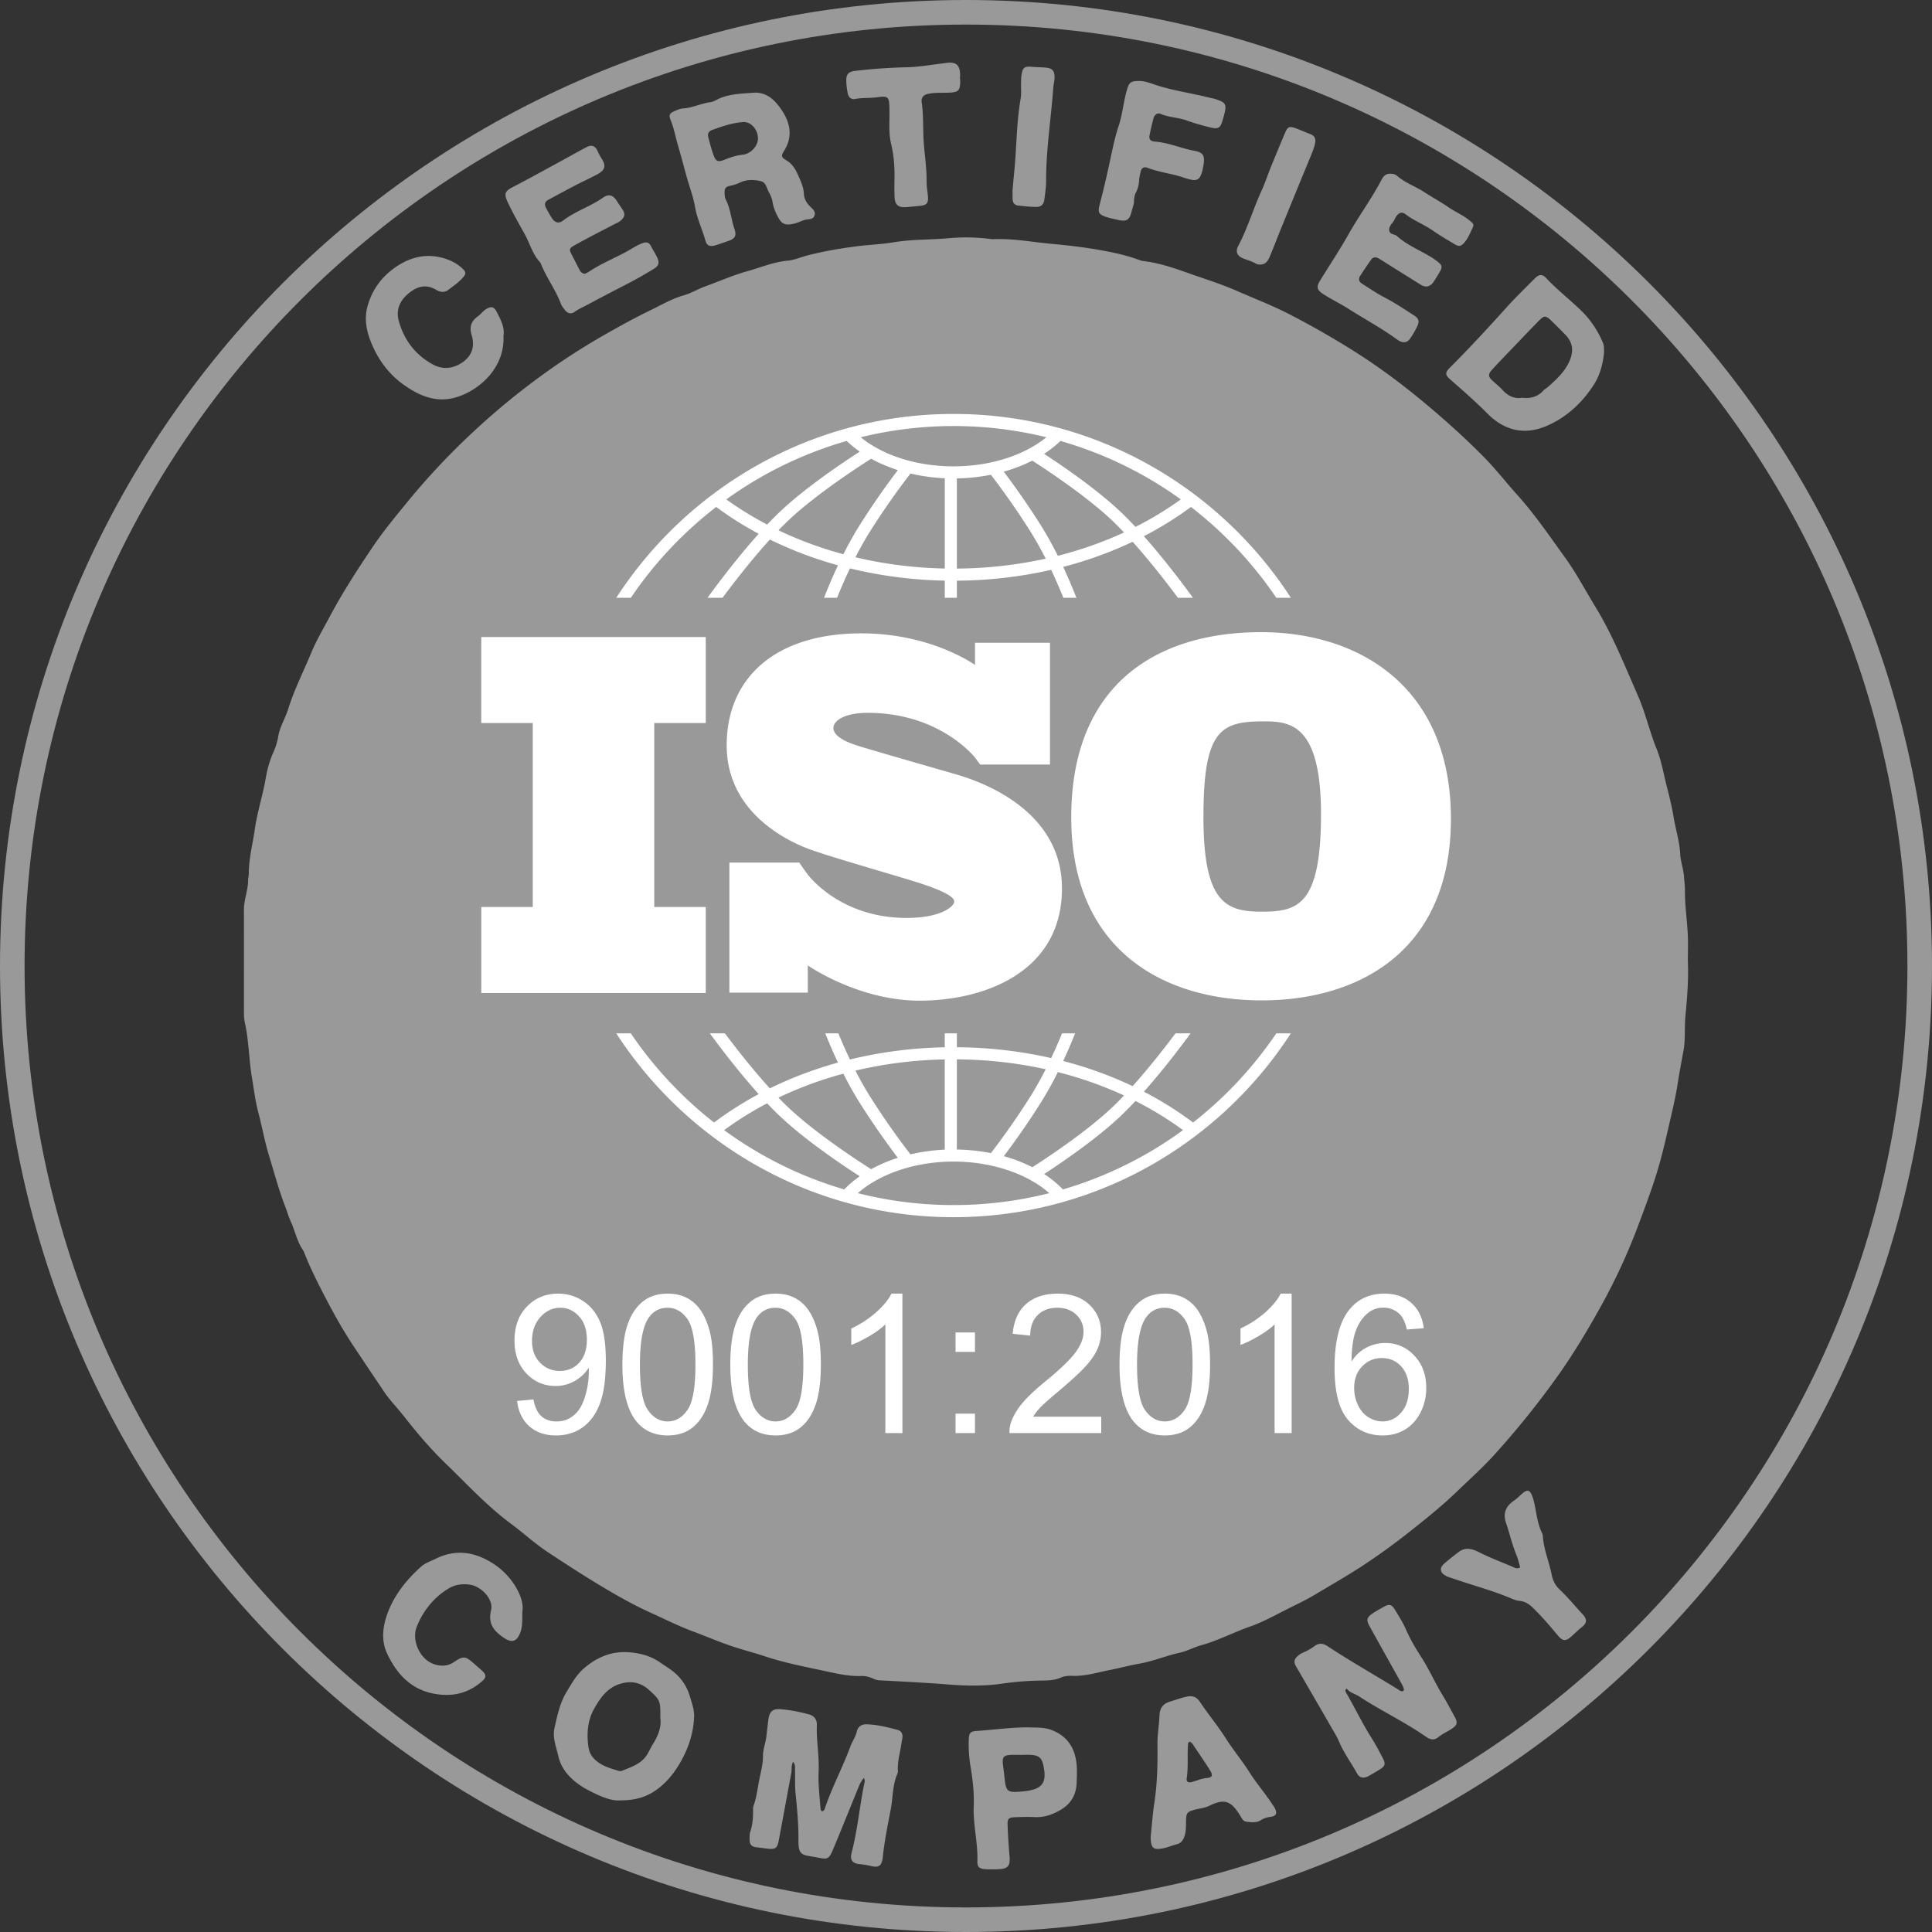
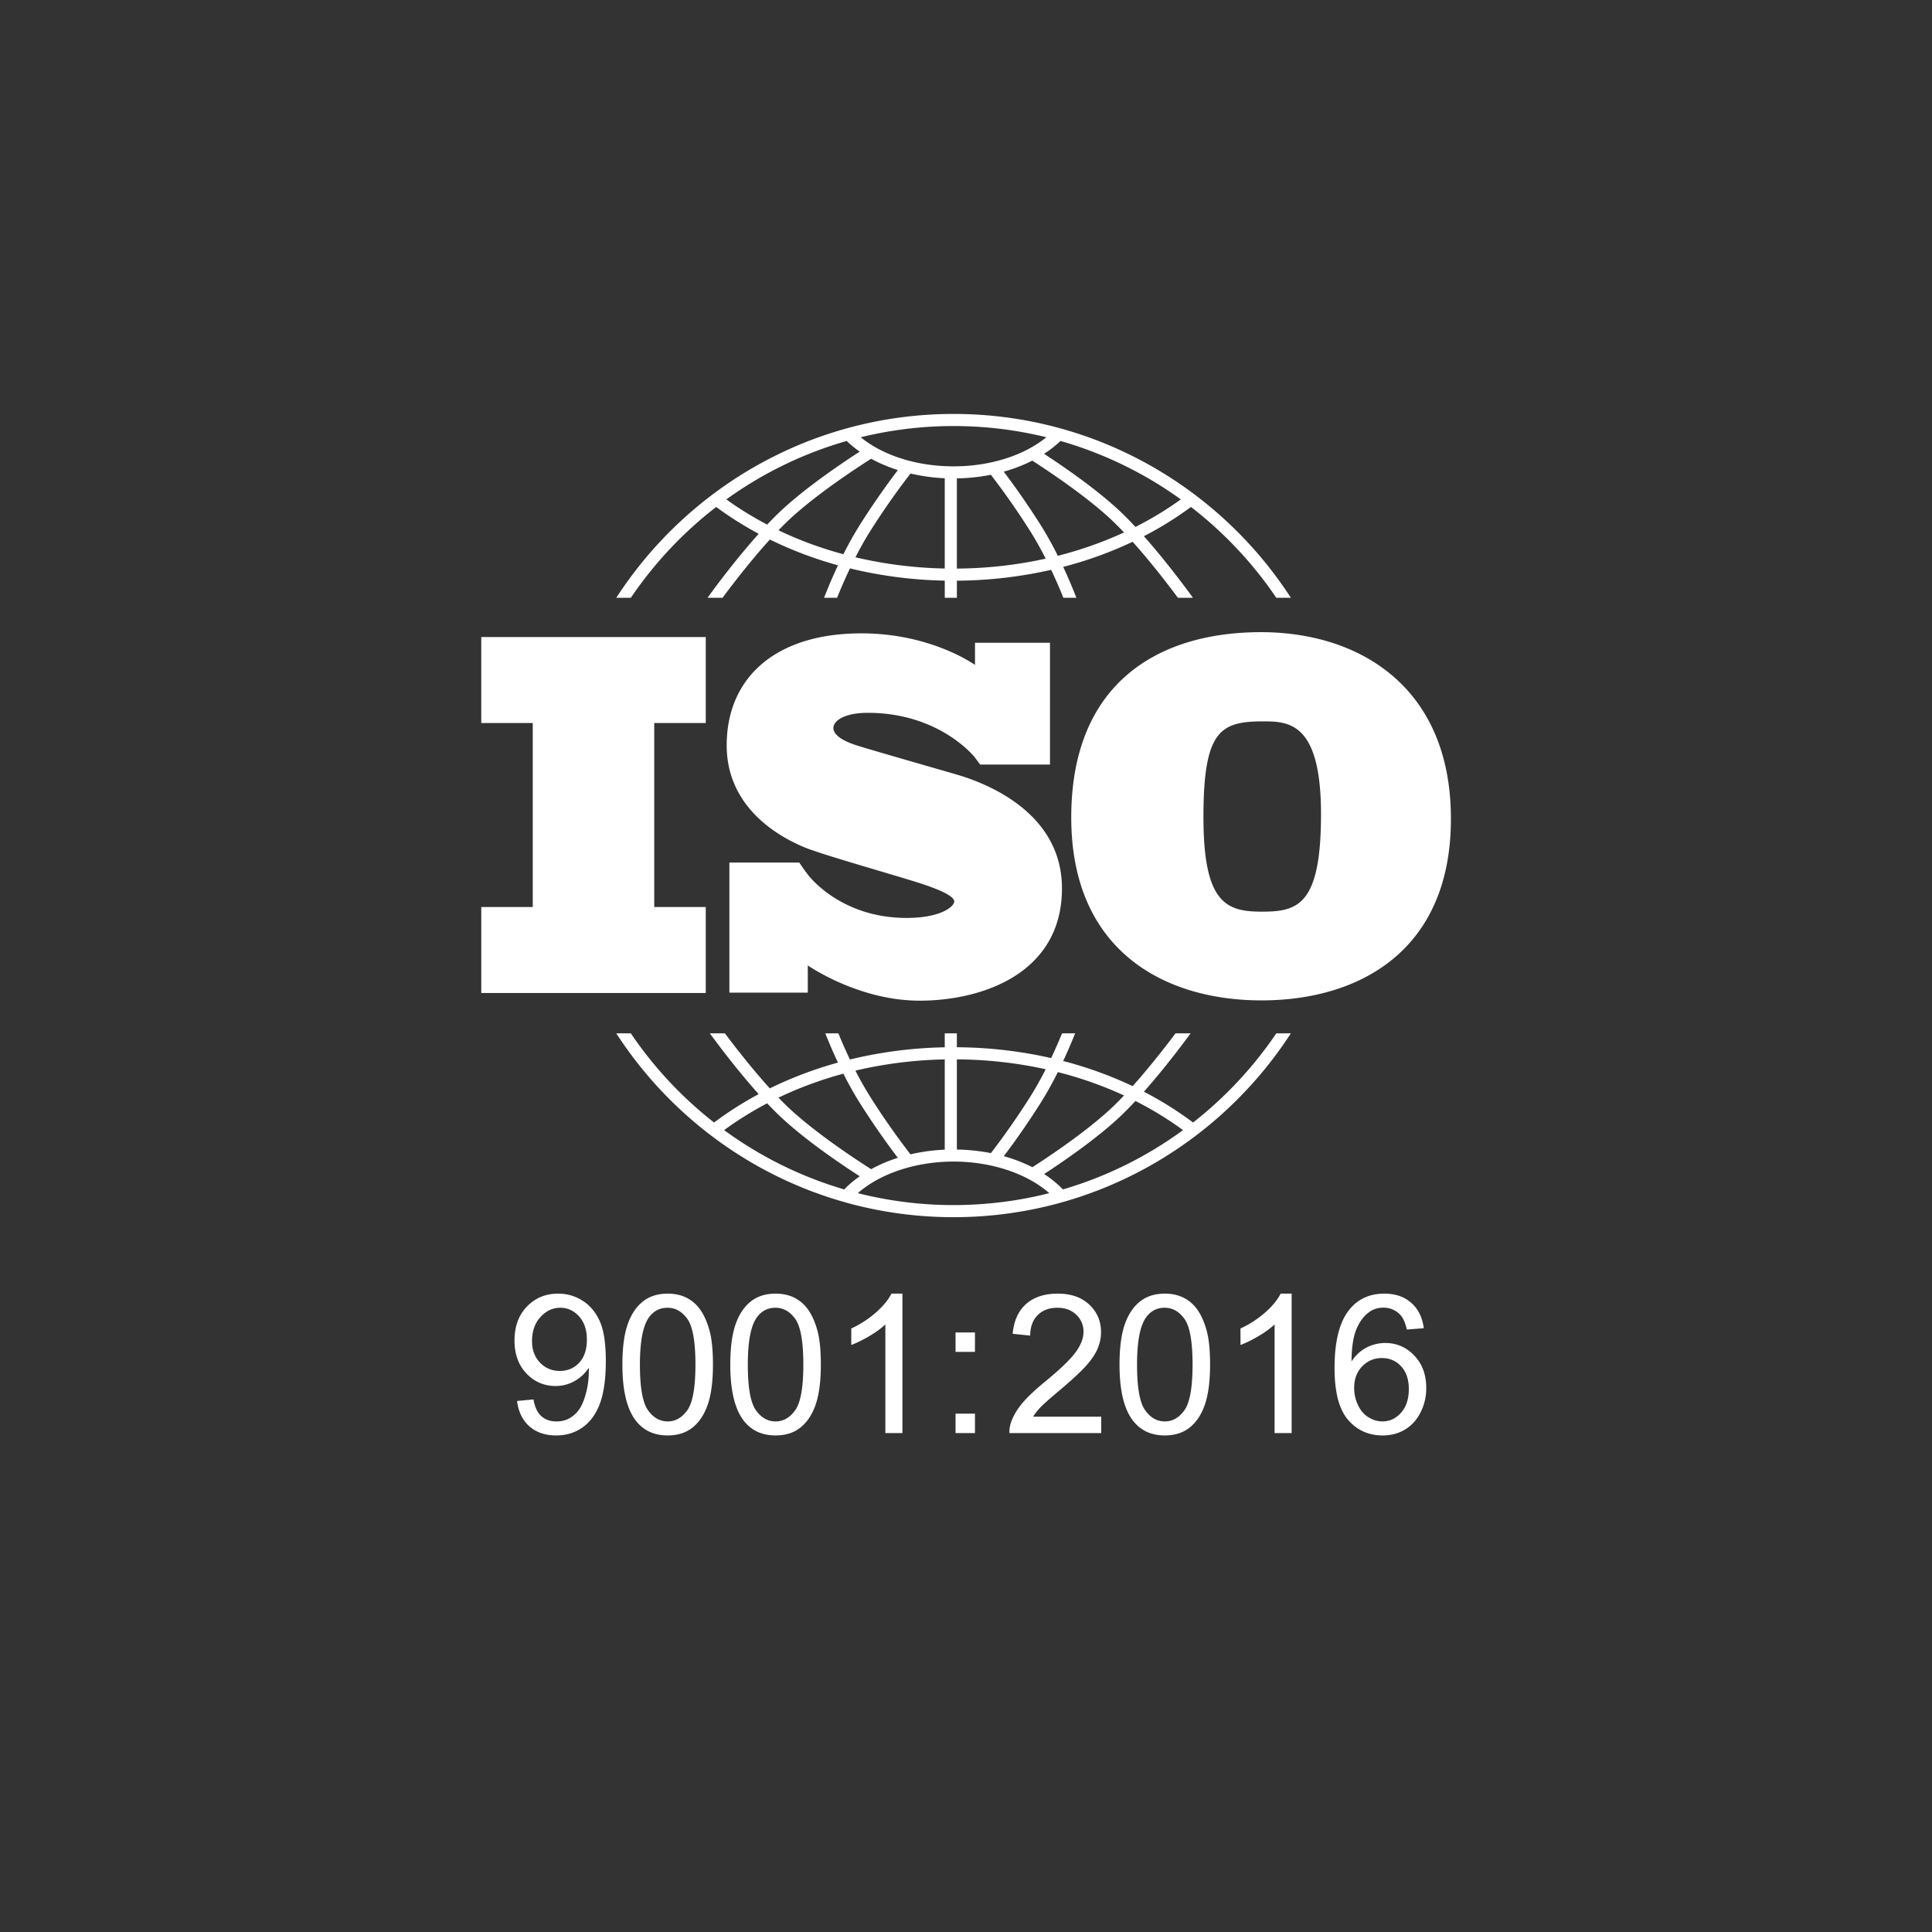
<svg xmlns="http://www.w3.org/2000/svg" width="200" height="200" viewBox="0 0 200 200">
  <rect x="0" y="0" width="200" height="200" fill="#333333" stroke="none" />
-   <path d="M174.725 99.485c.087 1.92-.073 3.83-.253 5.738-.112 1.185.018 2.385-.202 3.566-.206 1.11-.415 2.22-.588 3.336-.183 1.176-.441 2.334-.71 3.493-.387 1.667-.75 3.337-1.22 4.986-.605 2.12-1.384 4.17-2.155 6.23a62 62 0 0 1-3.862 8.37c-1.35 2.433-2.772 4.825-4.386 7.107a90 90 0 0 1-6.59 8.213c-1.221 1.357-2.59 2.582-3.908 3.851-1.59 1.533-3.314 2.916-5.046 4.278a66 66 0 0 1-4.874 3.513c-1.561 1.012-3.171 1.932-4.764 2.886-1.075.643-2.212 1.158-3.32 1.73-1.132.583-2.269 1.187-3.465 1.607-1.698.596-3.295 1.447-5.037 1.927-.751.208-1.455.603-2.212.77-1.417.313-2.757.886-4.19 1.136-.999.174-1.98.445-2.977.64-1.333.261-2.64.685-4.027.621-.37-.017-.78.03-1.112.177-.751.333-1.531.302-2.313.317a31 31 0 0 0-3.817.319c-1.91.272-3.822.226-5.737.066-1.128-.094-2.258-.157-3.388-.225-1.16-.07-2.32-.126-3.48-.188a1.8 1.8 0 0 1-.674-.166c-.4-.189-.842-.301-1.267-.285-1.177.045-2.316-.201-3.441-.445-2.181-.473-4.381-.878-6.508-1.585-1.211-.402-2.454-.71-3.66-1.128-1.286-.446-2.54-.986-3.818-1.46-1.471-.545-2.87-1.253-4.296-1.898-1.507-.682-2.958-1.47-4.388-2.31-2.155-1.264-4.25-2.621-6.334-3.998-1.333-.88-2.508-1.97-3.789-2.918-2.488-1.843-4.57-4.115-6.783-6.253-1.57-1.516-2.969-3.17-4.314-4.884-.679-.865-1.458-1.656-2.075-2.572-1.085-1.612-2.172-3.223-3.243-4.845-1.122-1.7-2.096-3.477-3.026-5.28-.677-1.314-1.34-2.638-1.888-4.015-.075-.188-.148-.384-.26-.55-.602-.903-.793-1.977-1.243-2.944-.22-.472-.354-.984-.544-1.471-.683-1.759-1.161-3.58-1.712-5.381-.443-1.448-.695-2.935-1.086-4.393-.311-1.163-.454-2.386-.657-3.584-.322-1.893-.314-3.823-.737-5.7a4.8 4.8 0 0 1-.093-1.038c-.006-3.548.007-7.095-.006-10.642-.003-1.057.432-2.043.437-3.094 0-.231.07-.462.07-.693-.001-1.55.405-3.041.619-4.56.25-1.79.825-3.505 1.13-5.282.157-.906.397-1.809.779-2.667a6.8 6.8 0 0 0 .515-1.66c.165-1.017.735-1.89 1.037-2.861.62-1.995 1.575-3.858 2.371-5.784.54-1.31 1.273-2.54 1.941-3.795 1.312-2.464 2.827-4.808 4.383-7.118 1.117-1.658 2.398-3.21 3.669-4.76a73 73 0 0 1 6.348-6.812 75.5 75.5 0 0 1 7.565-6.284 71 71 0 0 1 6.428-4.153c1.564-.892 3.142-1.765 4.756-2.546 1.137-.55 2.235-1.208 3.483-1.562.765-.218 1.48-.658 2.247-.935 1.442-.522 2.853-1.15 4.325-1.56 1.39-.386 2.73-.962 4.197-1.097.677-.062 1.339-.355 2.011-.532 1.663-.438 3.347-.718 5.047-.944 1.296-.172 2.617-.206 3.892-.422 1.879-.319 3.765-.252 5.643-.417a20 20 0 0 1 4.091.036c.203.024.406.066.607.057 2.046-.084 4.051.306 6.074.49 1.94.174 3.868.417 5.777.79 1.078.21 2.15.472 3.186.854.162.06.332.115.502.135 1.654.193 3.21.74 4.768 1.291 1.638.58 3.302 1.095 4.894 1.795 1.8.792 3.64 1.494 5.392 2.395a90 90 0 0 1 6.573 3.741c2.612 1.634 5.082 3.474 7.45 5.447 2.166 1.804 4.258 3.688 6.235 5.7 1.183 1.204 2.21 2.54 3.337 3.79 1.834 2.034 3.37 4.293 4.968 6.506 1.192 1.649 2.132 3.451 3.19 5.181.99 1.615 1.808 3.316 2.578 5.032.614 1.368 1.201 2.76 1.801 4.134.783 1.793 1.2 3.696 1.932 5.499.464 1.144.682 2.391.981 3.6.28 1.125.582 2.25.763 3.393.205 1.29.626 2.537.69 3.854.04.81.345 1.584.398 2.403.03.462.1.923.095 1.389-.013 1.513.214 3.011.292 4.518.047.928.009 1.86.009 2.79m-92.62 82.899c-.225.403-.122.788-.188 1.14-.44 2.34-.863 4.683-1.306 7.022-.147.778-.35.912-1.127.828-.404-.044-.806-.108-1.21-.149-.457-.046-.677-.306-.677-.748 0-.288-.016-.596.073-.862.244-.731.293-1.477.287-2.236 0-.144-.008-.301.041-.432.351-.93.428-1.916.632-2.876.164-.769.361-1.526.354-2.318-.005-.679.27-1.306.347-1.97.065-.577.128-1.154.203-1.73.12-.9.444-1.191 1.317-1.116.984.086 1.954.276 2.906.54.542.15.824.55.803 1.105-.061 1.6.255 3.185.183 4.785-.058 1.28.091 2.551.197 3.823.01.114.019.23.152.314.273-.049.298-.316.366-.51.739-2.11 1.795-4.087 2.564-6.184.197-.54.549-1.007.68-1.59.103-.456.469-.733.97-.722 1.113.024 2.186.294 3.25.58.425.112.561.469.482.9-.094.515-.17 1.033-.274 1.545-.111.542-.202 1.084-.19 1.64.004.145.022.307-.033.432-.52 1.166-.462 2.44-.692 3.66-.311 1.65-.656 3.299-.826 4.973-.09.9-.395 1.149-1.24.935a9 9 0 0 0-1.2-.194c-.711-.08-.98-.442-.798-1.142.612-2.338.823-4.748 1.3-7.11.037-.19.133-.391-.028-.662-.38.436-.546.945-.746 1.433-.823 2.013-1.628 4.034-2.473 6.038-.392.93-.557.977-1.539.769-.369-.078-.744-.124-1.114-.198-.571-.116-.798-.351-.867-.93-.035-.287-.03-.58-.03-.87.006-1.54-.138-3.07-.296-4.602-.083-.806-.037-1.625-.06-2.438-.008-.273.058-.57-.193-.873m57.169-7.451c.013.08.004.174.043.24.924 1.57 1.699 3.225 2.679 4.765.435.684.808 1.408 1.182 2.127.273.526.184.78-.313 1.084-.396.242-.79.49-1.2.71-.51.272-.922.202-1.194-.29-.6-1.091-1.352-2.094-1.84-3.252-.211-.504-.506-.976-.78-1.452q-1.846-3.203-3.706-6.396c-.207-.356-.186-.668.1-.946.164-.16.349-.322.556-.409a5.8 5.8 0 0 0 1.287-.718c.412-.315.854-.3 1.296-.01 2.375 1.565 4.85 2.963 7.27 4.453.123.076.237.182.37.223.216.066.357-.042.29-.267-.065-.22-.184-.425-.296-.628-1.07-1.927-2.149-3.85-3.217-5.777-.398-.72-.337-.953.367-1.422.338-.225.7-.413 1.05-.617.558-.326.832-.287 1.158.247.422.694.867 1.386 1.188 2.127.43.99.976 1.907 1.555 2.802.806 1.246 1.395 2.607 2.164 3.872.453.743.863 1.513 1.28 2.277.377.687.308.908-.368 1.342-.438.281-.919.49-1.327.83-.39.324-.83.236-1.213-.033-2.214-1.554-4.672-2.702-6.928-4.186-.432-.285-.973-.376-1.316-.83zM78.464 14.384c.028-.947-.72-1.81-1.545-1.748-1.111.08-2.156.442-3.194.817-.358.129-.504.386-.404.753.167.615.317 1.238.538 1.835.25.675.463.77 1.127.499.622-.254 1.237-.453 1.915-.528.833-.093 1.541-.902 1.563-1.628m-.703-4.762c1.466-.205 2.389.643 3.114 1.705.903 1.323 1.242 2.74.32 4.243-.363.59-.324.706.234 1.043.556.335.888.848 1.136 1.4.294.657.614 1.317.656 2.062.033.589.341 1.035.764 1.42.242.221.461.47.328.835-.122.333-.435.352-.723.382-.473.049-.872.317-1.326.424-1.018.243-1.348.094-1.81-.829-.21-.417-.384-.843-.461-1.31a3 3 0 0 0-.379-1.063c-.248-.414-.293-1.035-.829-1.17-.702-.176-1.443-.205-2.133.112a4.2 4.2 0 0 1-.982.339c-.568.108-.682.263-.66.825.008.2.02.422.11.594.506.968.568 2.064.914 3.08.24.706.041 1.007-.666 1.242-.44.147-.876.312-1.322.442-.553.162-.87.05-1.02-.491-.325-1.17-.864-2.263-1.075-3.478-.187-1.08-.591-2.123-.885-3.186-.292-1.06-.571-2.129-.88-3.175-.25-.85-.404-1.738-.736-2.57-.24-.602-.164-.76.41-1.011.264-.116.547-.241.828-.259.998-.062 1.898-.527 2.88-.656.332-.044.636-.27.957-.403 1.04-.43 2.145-.48 3.236-.547M68.36 177.888c.005-1.815.026-1.854-1.168-2.942-.839-.763-1.825-.987-2.966-.646-1.388.415-2.121 1.52-2.746 2.634-.612 1.09-.742 2.373-.602 3.64.05.455.146.907.454 1.294.698.877 1.71 1.144 2.706 1.45a.55.55 0 0 0 .343.002c1.006-.42 2.082-.741 2.669-1.786.199-.354.371-.724.586-1.067.521-.836.84-1.72.725-2.579m-4.096 8.485c-.974.092-2.035-.391-3.075-.904-.727-.358-1.41-.782-2.012-1.355-.693-.66-1.163-1.379-1.383-2.335-.222-.963-.617-1.905-.393-2.9.29-1.296.56-2.609 1.272-3.77.515-.841.981-1.705 1.744-2.373 1.302-1.14 2.816-1.796 4.522-1.703 1.195.065 2.4.35 3.433 1.09.47.337.977.62 1.42.998a5.1 5.1 0 0 1 1.634 2.52c.19.664.448 1.304.427 2.03-.049 1.638-.533 3.152-1.306 4.558-.598 1.087-1.334 2.075-2.35 2.874-1.114.874-2.317 1.269-3.933 1.27m93.312-145.199c.88.105 1.631-.1 2.22-.772.113-.128.286-.2.415-.315.91-.812 1.813-1.623 2.298-2.794.411-.996.291-1.862-.456-2.635q-.727-.747-1.477-1.472c-.555-.539-.731-.543-1.285.025-1.172 1.203-2.331 2.42-3.493 3.633-.461.482-.924.963-1.37 1.459-.4.446-.377.686.069 1.1.34.316.71.603 1.02.945.565.623 1.222.968 2.06.826m8.473-4.676c-.11 1.082-.385 2.276-1.05 3.311-1.2 1.865-2.77 3.346-4.827 4.253-2.534 1.118-4.607.351-6.197-1.252-1.226-1.237-2.54-2.38-3.847-3.53-.538-.474-.55-.708-.046-1.212 2.01-2.01 3.938-4.098 5.841-6.21.95-1.055 1.973-2.046 2.976-3.052.433-.435.77-.442 1.19.01 1.152 1.234 2.5 2.257 3.693 3.438.923.915 1.644 2.024 2.156 3.241.116.275.104.57.11 1.003m-22.09-18.513c.269.001.493.066.674.224.82.718 1.86 1.065 2.76 1.65.852.552 1.746 1.04 2.583 1.613.696.475 1.48.803 2.137 1.34.487.398.505.418.22 1.006-.203.417-.377.849-.679 1.214-.392.473-.594.536-1.107.228-.747-.447-1.5-.888-2.213-1.386-.906-.632-1.95-1.02-2.832-1.696-.37-.284-.69-.172-.965.218-.1.141-.156.312-.248.46-.195.315-.53.574-.477.994.057.455.55.36.795.581 1.05.949 2.366 1.46 3.55 2.189.223.136.437.289.643.449.505.392.54.56.228 1.094q-.285.491-.593.966c-.374.575-.84.673-1.405.318-1.397-.877-2.798-1.748-4.194-2.628-.334-.21-.655-.286-.915.082a48 48 0 0 0-1.12 1.661c-.212.329-.13.596.204.809.757.482 1.492.989 2.296 1.406 1.077.56 2.095 1.237 3.115 1.898.467.302.534.615.285 1.128a9 9 0 0 1-.75 1.276c-.3.428-.784.463-1.307.08-1.619-1.185-3.388-2.13-5.075-3.205-.827-.528-1.722-.952-2.552-1.485-.682-.437-.78-.744-.374-1.406.986-1.608 2.036-3.178 2.961-4.819 1.083-1.922 2.402-3.697 3.42-5.655.211-.407.501-.626.934-.604M60.56 28.345c.134-.073.293-.143.436-.238 1.211-.806 2.56-1.354 3.835-2.043.56-.303 1.082-.676 1.692-.896.407-.147.663-.078.86.303.213.413.474.803.665 1.225.23.508.143.818-.33 1.114a44 44 0 0 1-3.259 1.823 262 262 0 0 0-3.693 1.94c-.434.232-.885.426-1.294.715-.364.257-.715.159-.993-.193-.16-.205-.335-.419-.423-.658-.523-1.417-1.447-2.632-2.019-4.023a1 1 0 0 0-.167-.305c-.743-.813-1.01-1.884-1.526-2.82-.614-1.115-1.254-2.217-1.793-3.375-.393-.847-.297-1.12.551-1.558 1.725-.893 3.423-1.839 5.13-2.766.84-.456 1.67-.933 2.52-1.374.475-.247.848-.12 1.08.357.126.261.24.522.401.768.548.84.436 1.265-.467 1.742-.744.393-1.51.744-2.256 1.132-.924.481-1.838.98-2.755 1.473-.348.187-.423.47-.246.807.204.385.414.769.655 1.13.291.435.7.54 1.122.214 1.273-.984 2.832-1.458 4.14-2.38.623-.44 1.076-.252 1.482.43.164.274.362.527.533.796.285.45.254.715-.11 1.082-.21.212-.482.316-.74.45-1.338.693-2.68 1.382-3.998 2.11-.734.404-.717.45-.315 1.218.243.464.472.935.718 1.397.111.21.269.378.564.403m62.565 151.952c-.064.075-.127.115-.13.16-.113 1.206.041 2.42-.148 3.628-.058.37.155.493.566.382.498-.134.963-.361 1.496-.406.592-.05.683-.267.35-.8-.517-.831-1.072-1.639-1.623-2.45-.125-.184-.21-.419-.511-.514m-4 9.778c.114-1.087.196-2.276.374-3.451.307-2.02.345-4.05.322-6.083-.01-.993.174-1.966.208-2.952.025-.739.352-1.229 1.124-1.453.583-.169 1.148-.397 1.752-.51.577-.107.967.04 1.318.563.855 1.277 1.844 2.466 2.667 3.76.778 1.225 1.71 2.334 2.484 3.562.71 1.125 1.6 2.133 2.326 3.254.095.146.212.281.284.438.254.551.127.8-.493.882a2.3 2.3 0 0 0-.971.34c-.444.284-.95.214-1.442.168a.66.66 0 0 1-.498-.318c-.096-.146-.18-.299-.274-.446-.912-1.43-1.583-1.648-3.118-.896-.517.252-1.064.273-1.589.428-.684.202-.792.318-.817 1.03-.02.58.026 1.162-.176 1.725-.147.41-.367.706-.82.813-.423.1-.826.283-1.25.378-1.157.259-1.43.03-1.412-1.232m-65.053-23.197c-.01.866.026 1.506-.208 2.123-.378.995-.93 1.093-1.784.49-1.015-.714-1.57-1.45-1.24-2.816.266-1.104-.988-2.451-2.194-2.632-.797-.12-1.567-.005-2.267.43-1.506.938-2.561 2.268-3.223 3.889-.583 1.427.294 3.392 1.751 3.902.677.237 1.414.25 2.088-.208.968-.658 1.19-.623 2.052.14.283.25.57.495.85.748.457.413.472.686.033 1.076-1.21 1.07-2.594 1.545-4.235 1.413-2.828-.227-4.536-1.916-5.638-4.302-.59-1.276-.446-2.698.021-4.011.697-1.957 1.962-3.543 3.493-4.924.441-.399 1.008-.575 1.523-.831 2.07-1.03 4.058-.73 5.95.492a7.3 7.3 0 0 1 2.254 2.273c.571.909.927 1.877.774 2.748m-1.953-132.11c.15 2.892-1.91 5.175-4.307 6.154-2.31.943-4.237.195-6.092-1.144-1.43-1.032-2.475-2.431-3.155-3.983-.57-1.304-.957-2.706-.462-4.291.473-1.517 1.309-2.67 2.475-3.574 1.382-1.072 3.013-1.684 4.804-1.332.897.177 1.782.53 2.48 1.191.396.376.41.545.053.95-.445.504-.998.887-1.531 1.286-.392.293-.844.21-1.236-.025-1.033-.62-1.965-.35-2.812.338-.923.749-1.385 1.709-1.044 2.923.553 1.968 1.725 3.483 3.507 4.462 1.045.574 2.134.455 3.122-.245.984-.697 1.234-1.688.907-2.775-.26-.862-.06-1.454.645-1.959.327-.234.559-.594.924-.789.476-.254.745-.195.998.287.434.824.87 1.655.724 2.526m53.555 146.896c-.348 0-.697-.015-1.044.003-.741.04-.895.237-.806.996.043.373.099.746.138 1.12.18 1.724.213 1.823 1.97 1.66 2.16-.198 2.431-1.055 2.068-2.734-.153-.71-.472-.98-1.196-1.039-.375-.03-.753-.005-1.13-.006m.64-2.847c.907.033 1.765-.044 2.615.3 1.617.654 2.364 1.884 2.521 3.535.06.634.029 1.278.004 1.917-.046 1.22-.577 2.148-1.65 2.784-.849.503-1.722.805-2.723.751-.666-.036-1.336-.011-2.004.015-.654.026-.79.132-.772.774a65 65 0 0 0 .207 3.3c.078.953-.172 1.267-1.13 1.305a16 16 0 0 1-1.308.005c-.648-.027-.914-.205-.894-.813.064-1.926-.457-3.807-.38-5.73.056-1.4-.108-2.784-.34-4.16a13.6 13.6 0 0 1-.17-2.777c.022-.614.184-.795.77-.833 1.766-.117 3.522-.368 5.254-.374M118 8.387c.601-.002 1.271.298 1.963.51 1.721.528 3.509.772 5.249 1.217.168.043.343.063.51.115 1.213.38 1.299.542.964 1.793-.365 1.368-.453 1.426-1.853 1.054-.644-.171-1.287-.346-1.915-.582-.895-.336-1.88-.325-2.774-.704-.336-.143-.633.097-.73.447-.161.585-.296 1.18-.415 1.776-.078.388.113.61.511.639 1.432.1 2.748.706 4.146.962.927.169 1.093.54.924 1.501-.303 1.734-.658 1.73-2.11 1.247-1.214-.403-2.49-.528-3.68-.992-.356-.138-.629.006-.712.406-.06.284-.135.568-.155.856-.029.44-.103.858-.315 1.253-.152.284-.208.605-.215.927-.01.384-.163.73-.252 1.092-.224.924-.562 1.08-1.541.832-.366-.093-.74-.157-1.096-.278-.765-.26-.87-.47-.679-1.226l.278-1.097c.326-1.29.61-2.59.89-3.891.23-1.07.457-2.154.806-3.2.406-1.214.501-2.5.856-3.727.229-.792.396-.948 1.345-.93m39.37 153.87c-.126-.42-.22-.87-.392-1.286-.447-1.076-.697-2.213-1.072-3.31-.345-1.007-.025-1.743.83-2.322.333-.226.61-.535.925-.79.449-.364.696-.303.92.24.166.403.258.83.339 1.26.164.883.299 1.778.687 2.603.05.105.1.219.107.33.077 1.404.658 2.691.92 4.051.115.591.379 1.101.814 1.51.85.796 1.582 1.7 2.37 2.552.48.518.49.89-.039 1.32-.385.312-.739.654-1.106.984-.597.538-.905.51-1.438-.134-.816-.984-1.647-1.953-2.567-2.843-.386-.372-.798-.647-1.362-.697-.338-.03-.674-.174-.994-.308-1.85-.774-3.79-1.286-5.682-1.937-.329-.114-.675-.199-.978-.363-.599-.324-.653-.816-.147-1.251a26 26 0 0 1 1.564-1.252c.696-.51 1.45-.231 2.066.083 1.118.57 2.286 1.002 3.433 1.491.229.098.462.266.802.07M99.398 8.211c0 .116.003.233 0 .349-.023.771-.192.964-.977 1.022-.491.036-.987.01-1.48.032a6 6 0 0 0-.863.102c-.467.09-.735.393-.666.867.212 1.443.108 2.9.227 4.346.107 1.3.298 2.595.285 3.904-.005.498.09.983.133 1.473.065.736-.128.945-.848 1.005-.462.04-.923.095-1.386.13-.844.061-1.188-.237-1.218-1.074q-.03-.87-.01-1.743c.03-1.254-.05-2.493-.345-3.719-.289-1.2-.145-2.43-.175-3.647-.032-1.272-.102-1.35-1.366-1.18-.72.097-1.45.02-2.169.17-.395.08-.69-.159-.772-.544a7 7 0 0 1-.162-1.38c-.001-.672.262-.914.949-.99a57 57 0 0 1 5.295-.37c1.27-.024 2.537-.263 3.805-.406.202-.023.403-.067.605-.072.697-.017 1.025.256 1.11.942.033.257.006.522.006.783zm30.955 19.173c-.043-.01-.2-.015-.32-.084-.432-.25-.911-.376-1.367-.562-.598-.245-.79-.703-.49-1.269.982-1.85 1.564-3.866 2.433-5.764.394-.863.685-1.786 1.053-2.67.466-1.12.92-2.245 1.4-3.359.24-.556.442-.627 1.035-.409.517.19 1.02.417 1.536.611.42.158.588.435.514.88-.087.523-.298 1-.497 1.484q-1.541 3.743-3.07 7.491c-.383.939-.732 1.892-1.134 2.821-.182.42-.401.868-1.093.83m-25.55-7.522c.063-.693.12-1.386.19-2.078.252-2.507.222-5.037.658-7.53.098-.565.03-1.158.048-1.738.01-.29.01-.583.064-.866.128-.674.33-.799 1.016-.737.462.041.926.046 1.389.078.77.052 1.025.326.994 1.11-.014.345-.108.687-.133 1.033-.232 3.207-.75 6.391-.737 9.617.003.635-.101 1.271-.181 1.903-.066.52-.332.773-.877.767-.606-.006-1.213-.079-1.819-.138-.373-.037-.567-.272-.589-.637-.015-.26-.003-.522-.003-.783z" style="fill:#999;fill-opacity:1;fill-rule:nonzero;stroke:none;stroke-width:.363" />
  <path d="M60.753 138.682q0-1.52-.81-2.412-.809-.892-1.946-.892-1.176 0-2.05.96-.873.962-.872 2.491 0 1.374.828 2.231.829.858 2.045.858 1.227 0 2.015-.858.79-.857.79-2.378m-7.228 6.345 1.697-.157q.215 1.196.823 1.736.609.54 1.56.54.814 0 1.426-.373.613-.373 1.006-.996.392-.623.657-1.682a8.9 8.9 0 0 0 .255-2.51 4.04 4.04 0 0 1-1.446 1.368 3.93 3.93 0 0 1-1.986.525q-1.785 0-3.02-1.295t-1.236-3.412q0-2.187 1.29-3.521 1.289-1.334 3.23-1.334 1.402 0 2.565.756 1.161.754 1.765 2.152t.603 4.045q0 2.756-.598 4.388-.599 1.635-1.78 2.486-1.182.853-2.77.853-1.687 0-2.756-.936t-1.284-2.633m12.718-3.766q0 3.54.829 4.712.829 1.173 2.044 1.172 1.216 0 2.045-1.177.829-1.176.829-4.707 0-3.549-.83-4.717-.828-1.166-2.063-1.166-1.216 0-1.942 1.03-.912 1.313-.912 4.853m-1.814 0q0-2.55.525-4.103.524-1.555 1.56-2.398 1.034-.844 2.602-.844 1.157 0 2.03.466t1.442 1.344q.57.877.892 2.137.324 1.26.324 3.398 0 2.53-.52 4.085-.519 1.554-1.554 2.402t-2.614.848q-2.079 0-3.265-1.49-1.422-1.794-1.422-5.845m12.984 0q0 3.54.828 4.712.829 1.173 2.044 1.172 1.217 0 2.045-1.177.83-1.176.829-4.707 0-3.549-.829-4.717-.828-1.166-2.064-1.166-1.216 0-1.941 1.03-.913 1.313-.912 4.853m-1.815 0q0-2.55.525-4.103.524-1.555 1.56-2.398 1.034-.844 2.602-.844 1.158 0 2.03.466.873.466 1.442 1.344.57.877.892 2.137.324 1.26.324 3.398 0 2.53-.52 4.085-.519 1.554-1.554 2.402-1.034.849-2.614.848-2.078 0-3.265-1.49-1.422-1.794-1.422-5.845m17.818 7.09h-1.765v-11.248q-.638.608-1.671 1.217-1.035.608-1.859.911v-1.706a10.6 10.6 0 0 0 2.589-1.687q1.107-.99 1.569-1.922h1.137zm5.501-2.011h2.01v2.01h-2.01zm0-8.403h2.01v2.01h-2.01zM114 146.655v1.696h-9.503a3.1 3.1 0 0 1 .206-1.226q.363-.97 1.162-1.912.8-.94 2.31-2.177 2.343-1.921 3.167-3.045.823-1.122.823-2.123 0-1.05-.75-1.77t-1.956-.72q-1.275 0-2.04.764-.765.766-.774 2.119l-1.814-.187q.186-2.03 1.402-3.094t3.265-1.064q2.07 0 3.276 1.148t1.206 2.843a4.3 4.3 0 0 1-.353 1.697q-.354.834-1.172 1.755-.819.922-2.722 2.53-1.588 1.335-2.04 1.81-.45.476-.744.956zm3.706-5.394q0 3.54.829 4.712.829 1.173 2.044 1.172 1.216 0 2.045-1.177.829-1.176.829-4.707 0-3.549-.83-4.717-.828-1.166-2.063-1.166-1.216 0-1.942 1.03-.912 1.313-.912 4.853m-1.814 0q0-2.55.525-4.103.524-1.555 1.559-2.398t2.603-.844q1.157 0 2.03.466t1.442 1.344.892 2.137.324 3.398q0 2.53-.52 4.085-.519 1.554-1.554 2.402t-2.614.848q-2.079 0-3.265-1.49-1.422-1.794-1.422-5.845m17.818 7.09h-1.765v-11.248q-.638.608-1.672 1.217-1.035.608-1.859.911v-1.706a10.6 10.6 0 0 0 2.59-1.687q1.106-.99 1.568-1.922h1.138zm6.472-4.658q0 .912.388 1.746.387.833 1.083 1.27.696.435 1.461.436 1.118 0 1.922-.902.804-.903.804-2.452 0-1.49-.794-2.348t-2-.858q-1.197 0-2.03.858-.834.858-.834 2.25m7.208-6.197-1.755.137q-.237-1.04-.667-1.51a2.34 2.34 0 0 0-1.765-.755q-.844 0-1.482.47-.833.608-1.313 1.776-.481 1.166-.5 3.324.637-.971 1.559-1.442a4.2 4.2 0 0 1 1.932-.47q1.764 0 3.005 1.299 1.24 1.3 1.24 3.358a5.5 5.5 0 0 1-.583 2.516q-.583 1.162-1.603 1.78-1.02.617-2.315.618-2.206 0-3.598-1.623-1.393-1.623-1.393-5.35 0-4.167 1.54-6.06 1.343-1.648 3.618-1.648 1.697 0 2.78.952 1.084.951 1.3 2.628M73.06 74.848v-8.903H49.82v8.903h5.331v19.045h-5.33v8.904H73.06v-8.904h-5.332V74.848Zm25.645 5.237c-1.437-.418-8.827-2.533-10.107-2.951s-2.324-1.019-2.324-1.776 1.175-1.567 3.552-1.567c7.495 0 11.095 4.623 11.095 4.623s.406.54.542.734h7.231V66.537h-7.763v2.294c-.593-.41-4.97-3.266-11.758-3.266-8.958 0-13.946 4.648-13.946 11.595s6.294 9.82 8.044 10.55c1.75.732 8.591 2.664 11.516 3.578s3.996 1.567 3.996 2.037-1.28 1.698-4.936 1.698c-6.368 0-9.648-3.756-10.224-4.483v-.006a24 24 0 0 1-.47-.645c-.085-.126-.28-.406-.416-.6h-7.232v13.467h8.118v-2.812c.945.628 5.78 3.645 11.582 3.645 6.477 0 14.729-2.821 14.729-11.622s-9.793-11.464-11.23-11.882m31.937 14.289c-3.693 0-6.061-.853-6.061-9.802s1.752-9.897 6.203-9.897c2.7 0 5.967.19 5.967 9.612 0 9.424-2.415 10.087-6.109 10.087m-.095-28.933c-10.796 0-19.651 5.398-19.651 19.178s9.612 18.941 19.699 18.941c10.086 0 19.604-5.114 19.604-18.799s-9.518-19.32-19.652-19.32M87.648 45.648q.619.593 1.353 1.106c-1.657 1.066-5.739 3.786-8.42 6.372-.387.372-.776.769-1.163 1.179a35 35 0 0 1-4.23-2.607 40.2 40.2 0 0 1 12.46-6.05m11.065-1.544c3.31 0 6.528.403 9.608 1.16-2.338 1.898-5.84 3.012-9.608 3.012-3.784 0-7.277-1.11-9.612-3.011a40.3 40.3 0 0 1 9.612-1.161m23.525 7.594a35 35 0 0 1-4.696 2.848 37 37 0 0 0-1.39-1.42c-2.508-2.418-6.24-4.954-8.07-6.145a11.5 11.5 0 0 0 1.696-1.333 40.2 40.2 0 0 1 12.46 6.05m-12.732 5.837a37 37 0 0 0-1.811-3.24 82 82 0 0 0-3.786-5.469c1.05-.294 2.04-.678 2.95-1.141 1.47.942 5.742 3.759 8.423 6.343q.534.518 1.076 1.09c-2.166 1-4.462 1.81-6.852 2.417m-10.451 1.323v-9.335c1.208-.02 2.39-.149 3.521-.376a79 79 0 0 1 4.06 5.82 35 35 0 0 1 1.613 2.865 44 44 0 0 1-9.194 1.026m-1.254-.006a44 44 0 0 1-9.246-1.162c.464-.907.982-1.84 1.541-2.724a78 78 0 0 1 4.159-5.947c1.132.266 2.321.435 3.546.49zm-10.493-1.478a39 39 0 0 1-6.719-2.48q.434-.451.862-.866c2.905-2.801 7.684-5.878 8.731-6.54.85.467 1.778.862 2.765 1.175a81 81 0 0 0-3.91 5.632 37 37 0 0 0-1.73 3.079M65.306 61.88a40.7 40.7 0 0 1 8.834-9.399 36 36 0 0 0 4.4 2.778c-2.59 2.887-4.911 6.086-5.295 6.621h1.553c.933-1.257 2.863-3.786 4.898-6.029a40.3 40.3 0 0 0 7.053 2.669 53 53 0 0 0-1.443 3.36h1.35a54 54 0 0 1 1.332-3.04 45 45 0 0 0 9.814 1.266v1.774h1.254v-1.768a45.3 45.3 0 0 0 9.76-1.123 53 53 0 0 1 1.262 2.891h1.35c-.28-.72-.748-1.871-1.366-3.195a40.7 40.7 0 0 0 7.187-2.6c1.957 2.182 3.786 4.582 4.687 5.795h1.554c-.373-.518-2.573-3.553-5.074-6.373a36 36 0 0 0 4.873-3.026 40.7 40.7 0 0 1 8.833 9.4h1.508c-7.414-11.444-20.295-19.03-34.916-19.03s-27.502 7.586-34.916 19.03zm44.728 61.249a11.3 11.3 0 0 0-1.944-1.593c1.832-1.194 5.558-3.726 8.062-6.14.461-.446.928-.925 1.39-1.421a35 35 0 0 1 4.923 3.014 40.2 40.2 0 0 1-12.43 6.14m-11.322 1.62a40.3 40.3 0 0 1-9.91-1.234c2.316-2.035 5.994-3.27 9.91-3.27 3.912 0 7.594 1.236 9.91 3.27a40.3 40.3 0 0 1-9.91 1.234m-23.751-7.76a35 35 0 0 1 4.454-2.774c.388.41.778.808 1.164 1.18 2.681 2.586 6.762 5.305 8.42 6.372-.591.414-1.13.868-1.608 1.362a40.2 40.2 0 0 1-12.43-6.14m12.345-5.842a37 37 0 0 0 1.73 3.08 81 81 0 0 0 3.908 5.63 15.3 15.3 0 0 0-2.764 1.176c-1.052-.665-5.826-3.74-8.73-6.54a34 34 0 0 1-.863-.865 39 39 0 0 1 6.72-2.481M97.8 109.67v9.342c-1.23.055-2.42.221-3.55.485a78 78 0 0 1-4.155-5.942 34 34 0 0 1-1.542-2.725 44 44 0 0 1 9.247-1.16m1.254-.006c3.154.023 6.24.371 9.195 1.024a35 35 0 0 1-1.614 2.868 79 79 0 0 1-4.057 5.815 20 20 0 0 0-3.524-.372zm10.452 1.321a39.5 39.5 0 0 1 6.853 2.417c-.36.38-.722.748-1.078 1.092-2.673 2.576-6.93 5.386-8.412 6.336a16 16 0 0 0-2.954-1.143 82 82 0 0 0 3.779-5.46 37 37 0 0 0 1.812-3.242m22.616-4.012a40.7 40.7 0 0 1-8.616 9.23 36 36 0 0 0-5.09-3.19c2.169-2.447 4.113-5.055 4.832-6.04h-1.561c-.962 1.285-2.647 3.464-4.438 5.463a40.6 40.6 0 0 0-7.188-2.6 54 54 0 0 0 1.236-2.863h-1.354c-.288.7-.67 1.589-1.128 2.559a45.3 45.3 0 0 0-9.76-1.121v-1.438H97.8v1.443a45 45 0 0 0-9.815 1.263 54 54 0 0 1-1.197-2.706h-1.354c.299.753.745 1.823 1.312 3.027a40.3 40.3 0 0 0-7.055 2.668c-1.868-2.06-3.647-4.36-4.647-5.695h-1.561c.743 1.018 2.796 3.772 5.055 6.29a36 36 0 0 0-4.619 2.94 40.7 40.7 0 0 1-8.616-9.23h-1.506c7.414 11.442 20.295 19.03 34.916 19.03s27.5-7.588 34.915-19.03z" style="fill:#fff;fill-opacity:1;fill-rule:nonzero;stroke:none;stroke-width:.363" />
-   <path d="M198.728 100c0 54.526-44.202 98.728-98.728 98.728S1.272 154.526 1.272 100 45.474 1.272 100 1.272 198.728 45.474 198.728 100z" style="fill:none;stroke:#999;stroke-width:2.544;stroke-linecap:butt;stroke-linejoin:miter;stroke-miterlimit:10;stroke-dasharray:none;stroke-opacity:1" />
</svg>